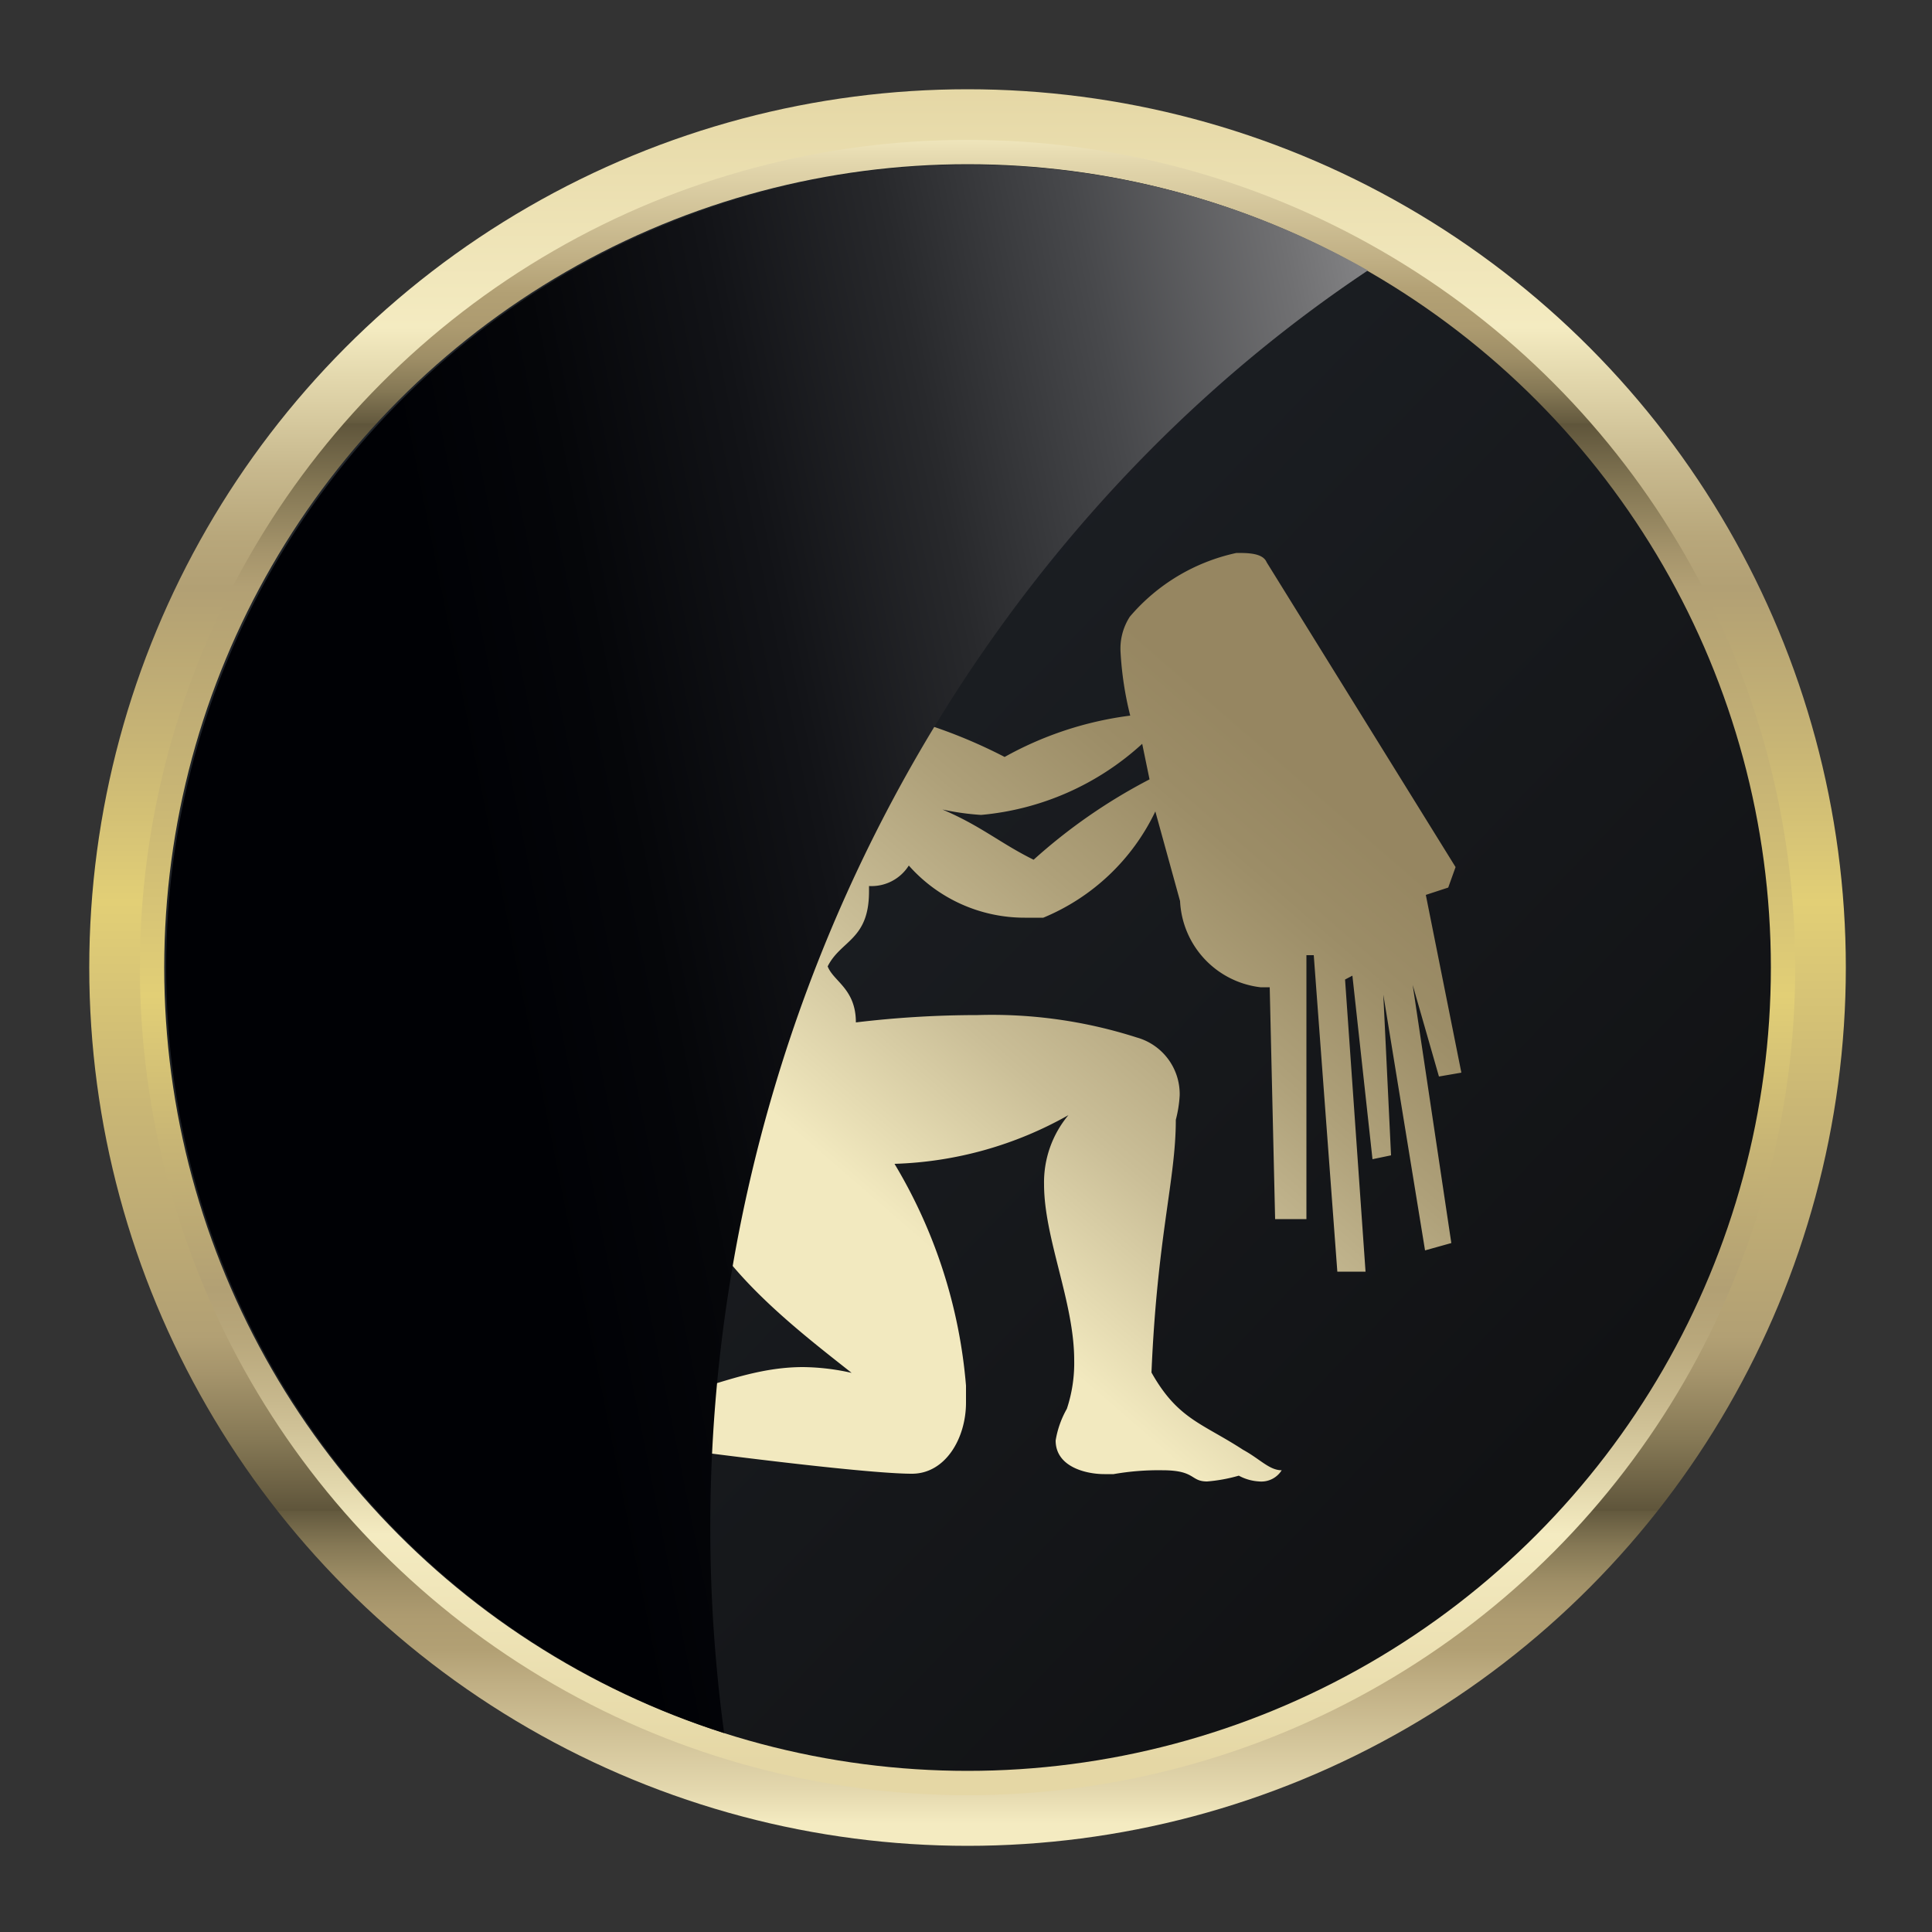
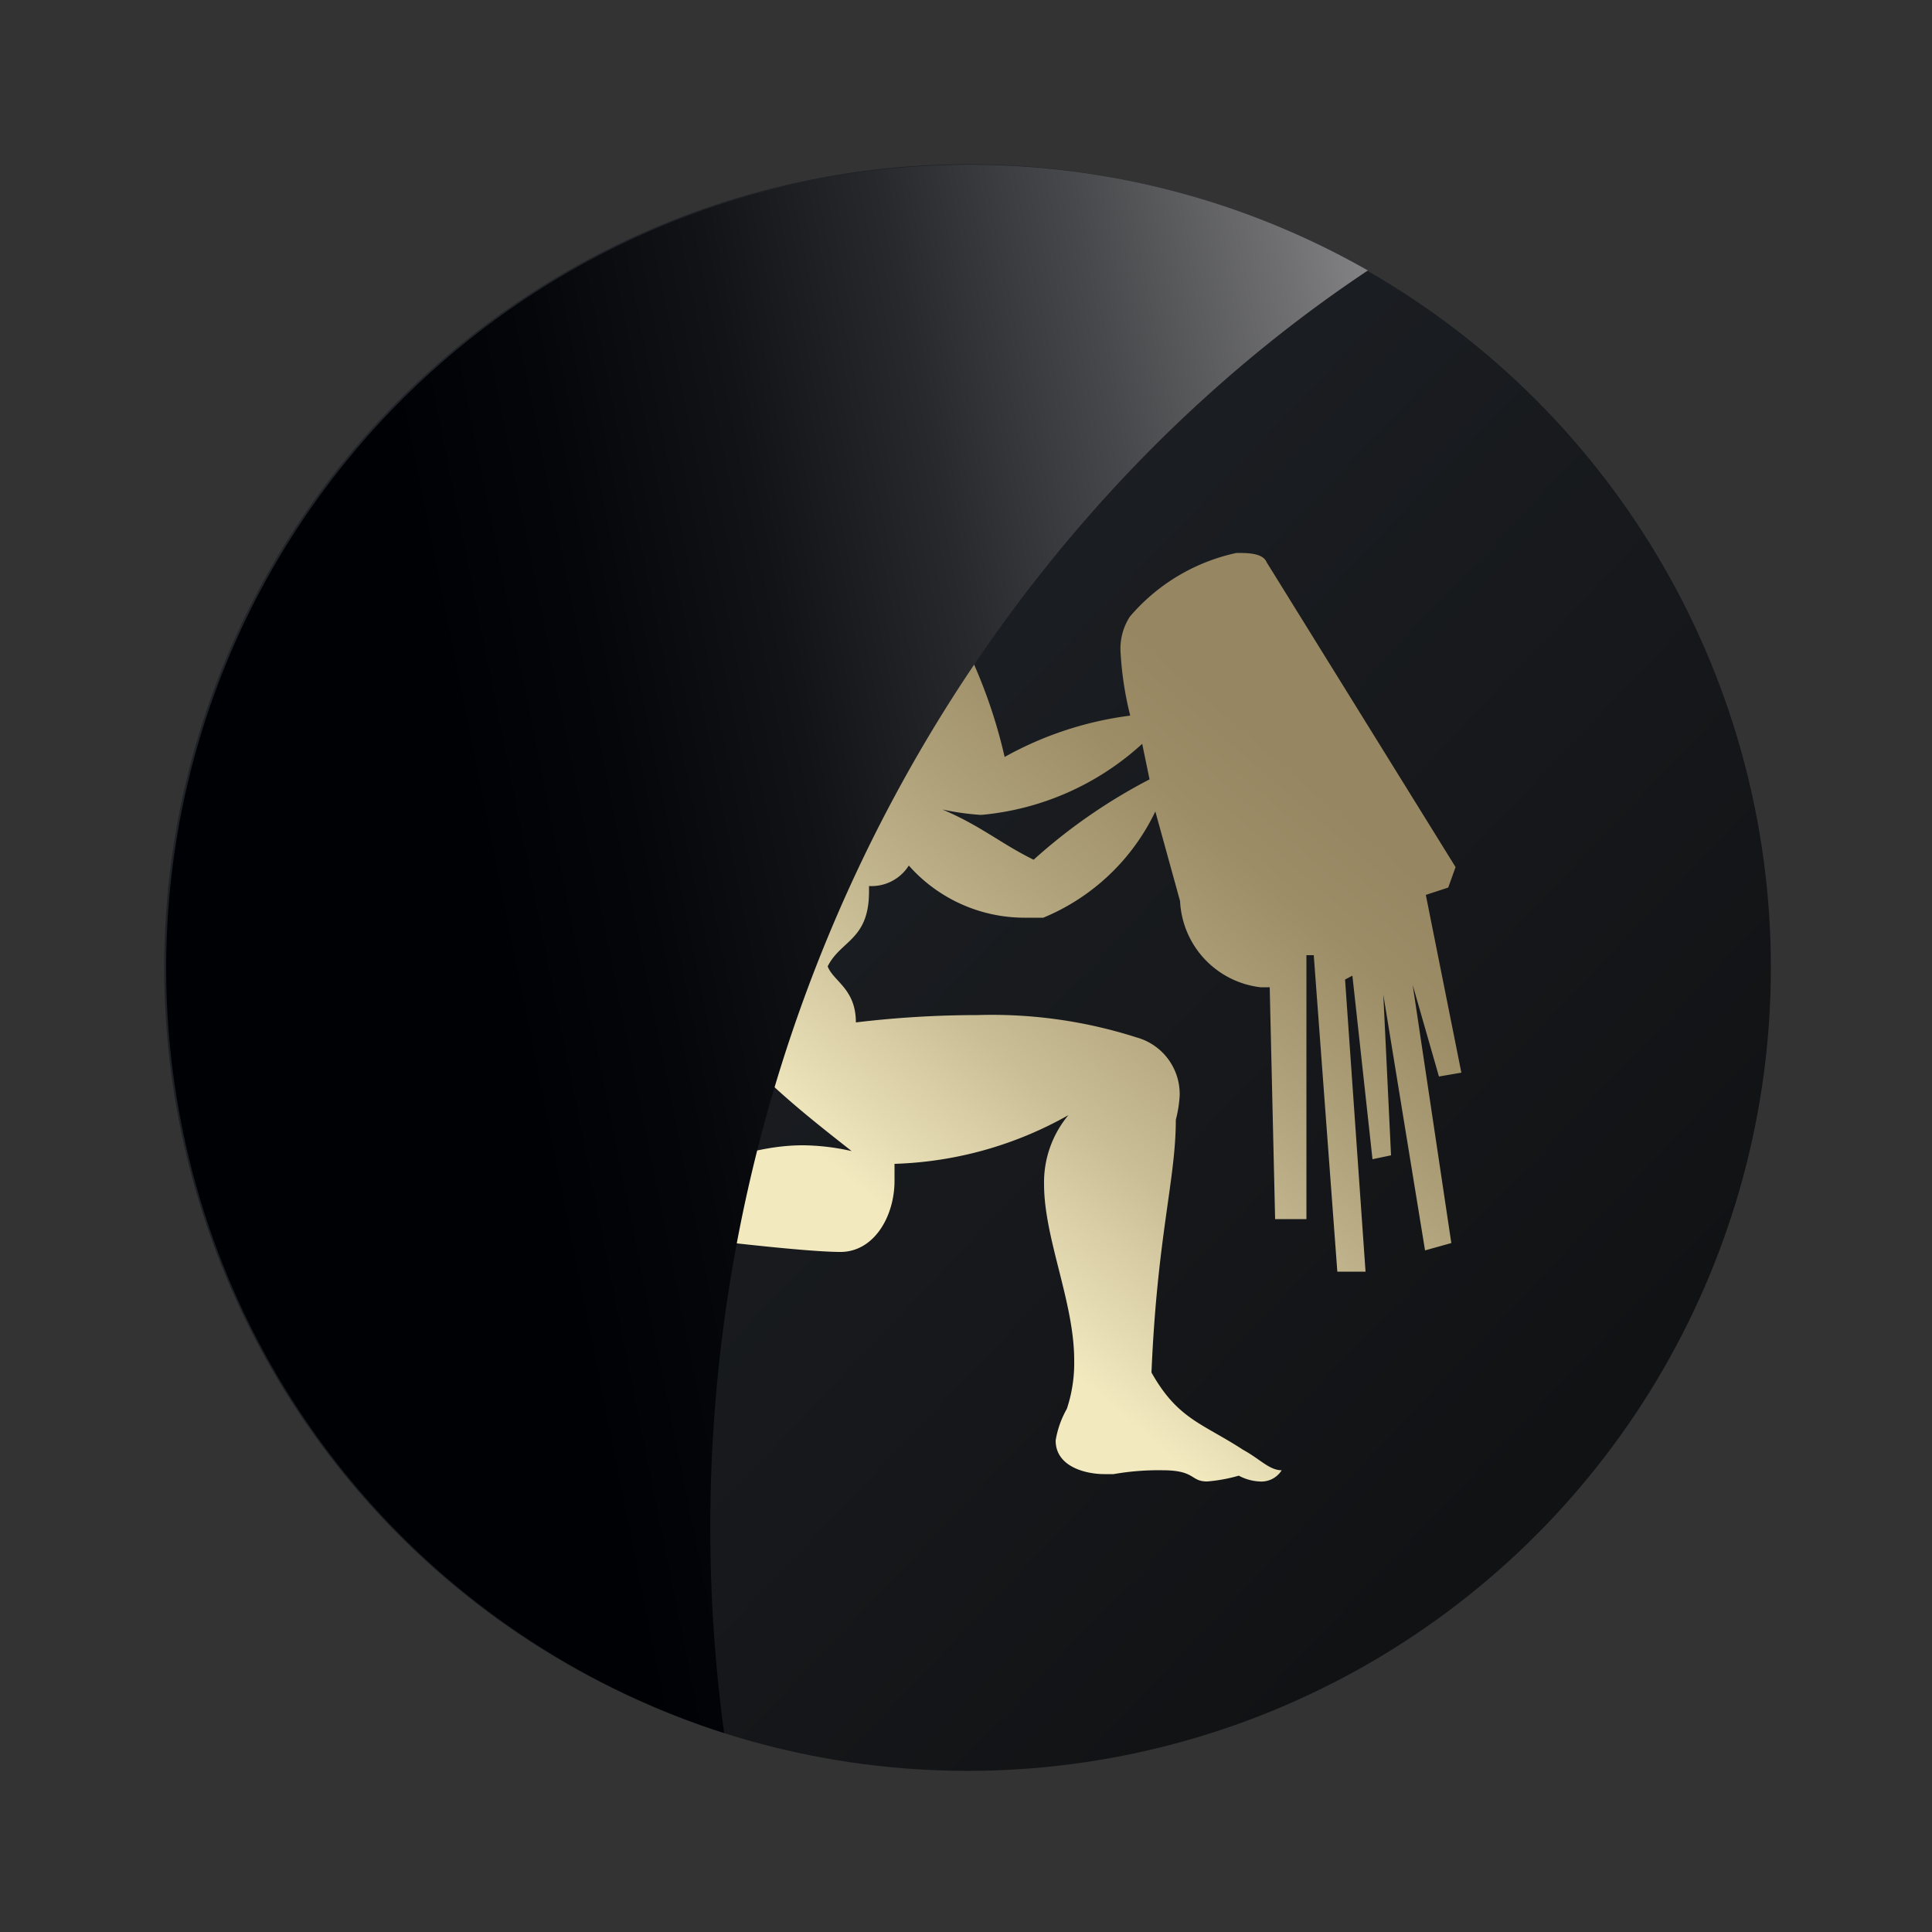
<svg xmlns="http://www.w3.org/2000/svg" xmlns:xlink="http://www.w3.org/1999/xlink" viewBox="0 0 50 50">
  <rect x="0" y="0" width="50" height="50" fill="#333333" stroke="none" />
  <title>आज के लिए राशिफल कुम्भ | दैनिक राशिफल</title>
  <defs>
    <style>.cls-1{isolation:isolate;}.cls-2{fill:url(#Безымянный_градиент_9);}.cls-3{fill:url(#Безымянный_градиент_9-2);}.cls-4{fill:url(#linear-gradient);}.cls-5{fill:url(#Безымянный_градиент_2);}.cls-6{mix-blend-mode:screen;fill:url(#linear-gradient-2);}</style>
    <linearGradient id="Безымянный_градиент_9" x1="25.04" y1="2.17" x2="25.04" y2="47.2" gradientUnits="userSpaceOnUse">
      <stop offset="0" stop-color="#e5d7a5" />
      <stop offset="0.02" stop-color="#e7daa9" />
      <stop offset="0.14" stop-color="#f4ebc1" />
      <stop offset="0.17" stop-color="#e2d7ac" />
      <stop offset="0.22" stop-color="#c8b98e" />
      <stop offset="0.26" stop-color="#b8a77b" />
      <stop offset="0.29" stop-color="#b2a074" />
      <stop offset="0.38" stop-color="#c8b575" />
      <stop offset="0.47" stop-color="#e2cf76" />
      <stop offset="0.59" stop-color="#c9b675" />
      <stop offset="0.72" stop-color="#b2a074" />
      <stop offset="0.74" stop-color="#a6956c" />
      <stop offset="0.78" stop-color="#857855" />
      <stop offset="0.82" stop-color="#5f553b" />
      <stop offset="0.82" stop-color="#63593e" />
      <stop offset="0.84" stop-color="#857855" />
      <stop offset="0.86" stop-color="#9e8e66" />
      <stop offset="0.88" stop-color="#ad9b70" />
      <stop offset="0.9" stop-color="#b2a074" />
      <stop offset="0.92" stop-color="#c0af84" />
      <stop offset="0.98" stop-color="#e3d7ad" />
      <stop offset="1" stop-color="#f4ebc1" />
    </linearGradient>
    <linearGradient id="Безымянный_градиент_9-2" x1="25.04" y1="45.63" x2="25.04" y2="3.35" xlink:href="#Безымянный_градиент_9" />
    <linearGradient id="linear-gradient" x1="39.25" y1="38.61" x2="-1.33" y2="-0.15" gradientUnits="userSpaceOnUse">
      <stop offset="0" stop-color="#111214" />
      <stop offset="1" stop-color="#262b32" />
    </linearGradient>
    <linearGradient id="Безымянный_градиент_2" x1="12.93" y1="9.94" x2="32.26" y2="32.27" gradientTransform="matrix(1, 0, 0, -1, 0, 51)" gradientUnits="userSpaceOnUse">
      <stop offset="0.47" stop-color="#f2e9bf" />
      <stop offset="0.64" stop-color="#cabe97" />
      <stop offset="0.79" stop-color="#aea079" />
      <stop offset="0.91" stop-color="#9c8d67" />
      <stop offset="1" stop-color="#968661" />
    </linearGradient>
    <linearGradient id="linear-gradient-2" x1="49.25" y1="18.87" x2="13.18" y2="26.09" gradientUnits="userSpaceOnUse">
      <stop offset="0" stop-color="#fff" />
      <stop offset="0.08" stop-color="#dadadb" />
      <stop offset="0.22" stop-color="#a1a1a3" />
      <stop offset="0.36" stop-color="#707072" />
      <stop offset="0.5" stop-color="#47484b" />
      <stop offset="0.63" stop-color="#28292c" />
      <stop offset="0.76" stop-color="#121317" />
      <stop offset="0.89" stop-color="#050609" />
      <stop offset="1" stop-color="#000105" />
    </linearGradient>
  </defs>
  <g class="cls-1">
    <g id="Слой_1" data-name="Слой 1">
-       <circle class="cls-2" cx="25.04" cy="25.04" r="22.73" />
-       <circle class="cls-3" cx="25.04" cy="25.04" r="21.42" />
      <circle class="cls-4" cx="25.04" cy="25.04" r="20.79" />
      <a xlink:href="http://www.kit-jobs.ru/horoscope/horoscope-hindi.php?zz=aquarius" target="_blank" xlink:title="आज के लिए राशिफल कुम्भ | दैनिक राशिफल">
-         <path class="cls-5" d="M22.49,22.93v.14c0,1.26-.73,1.26-1.07,1.94.15.39.73.58.73,1.45a26.48,26.48,0,0,1,3.15-.19,12.28,12.28,0,0,1,4.12.58,1.52,1.52,0,0,1,1.11,1.5,3.16,3.16,0,0,1-.1.63c0,1.55-.48,3-.63,6.54.68,1.21,1.31,1.31,2.37,2,.44.24.68.53,1,.53a.62.62,0,0,1-.58.29,1.25,1.25,0,0,1-.53-.15,4.12,4.12,0,0,1-.82.15c-.44,0-.29-.29-1.16-.29a6.74,6.74,0,0,0-1.26.1h-.24c-.48,0-1.26-.19-1.26-.87a2.46,2.46,0,0,1,.29-.82,3.75,3.75,0,0,0,.19-1.26c0-1.5-.78-3.15-.78-4.55a2.71,2.71,0,0,1,.63-1.79,9.73,9.73,0,0,1-4.5,1.26A13.26,13.26,0,0,1,25,35.86v.44c0,.92-.53,1.84-1.4,1.84s-3.49-.29-6.78-.73c-.58,0-2.42.48-3.44.48H13c-.15.44-.44.58-.58.58h-.1a.35.35,0,0,1-.15-.29.78.78,0,0,1,.15-.44c0-1.69,1.74-1.06,2.08-1.94l.61-.71a1.26,1.26,0,0,1,.53-.15c.72,0,1.06,1.26,1.35,1.26H17c1.11-.15,2.32-.82,3.78-.82a5.91,5.91,0,0,1,1.26.15c-1.4-1.11-3.92-3-4.26-5a2.59,2.59,0,0,1-1.6-2.23c0-1.31,1.07-2.9,1.26-4.45v-.68c0-1-.19-2-.19-2.9a4.31,4.31,0,0,1,1.69-3.49c0-.44-.14-.78-.14-1,0-.77.48-.48.58-1.11v-.14a2.73,2.73,0,0,1,2.86-3h.48a2.12,2.12,0,0,1,2.08,1.94,1.49,1.49,0,0,1-.29.92.74.74,0,0,0-.2.39c0,.24.24.53.29.73a1.13,1.13,0,0,1,.1.39.35.35,0,0,1-.29.19h-.15l-.09.15v.1s0,.1,0,.1h-.19c0,.1,0,0,.14.14s-.14.34-.29.34h0c-.14.49-.34.73-.68.73a6.74,6.74,0,0,1-.92-.24l-.49.82A13.33,13.33,0,0,1,26,19.59a9,9,0,0,1,3.25-1.07A8.68,8.68,0,0,1,29,16.88a1.52,1.52,0,0,1,.24-.92A5,5,0,0,1,32,14.31c.29,0,.68,0,.78.24l4.89,7.89-.19.53-.58.19.92,4.6-.58.1-.68-2.37,1,6.68-.68.19-1.08-6.62L36,29.9l-.48.1L35,25.25l-.19.1.53,7.56h-.73L34,24.72h-.19v6.83H33l-.14-6s-.19,0-.24,0a2.36,2.36,0,0,1-2.08-2.23L29.9,21A5.57,5.57,0,0,1,27,23.75h-.48a4,4,0,0,1-3-1.35A1.14,1.14,0,0,1,22.49,22.93Zm4.26-.68a14.35,14.35,0,0,1,3-2.08l-.19-.92a7.11,7.11,0,0,1-4.17,1.84,6.82,6.82,0,0,1-1-.14C25.4,21.38,25.88,21.82,26.75,22.25Z" />
+         <path class="cls-5" d="M22.49,22.93v.14c0,1.26-.73,1.26-1.07,1.94.15.39.73.58.73,1.45a26.48,26.48,0,0,1,3.15-.19,12.28,12.28,0,0,1,4.12.58,1.52,1.52,0,0,1,1.11,1.5,3.16,3.16,0,0,1-.1.63c0,1.55-.48,3-.63,6.54.68,1.21,1.31,1.31,2.37,2,.44.24.68.53,1,.53a.62.62,0,0,1-.58.29,1.25,1.25,0,0,1-.53-.15,4.12,4.12,0,0,1-.82.15c-.44,0-.29-.29-1.16-.29a6.74,6.74,0,0,0-1.26.1h-.24c-.48,0-1.26-.19-1.26-.87a2.46,2.46,0,0,1,.29-.82,3.75,3.75,0,0,0,.19-1.26c0-1.5-.78-3.15-.78-4.55a2.71,2.71,0,0,1,.63-1.79,9.73,9.73,0,0,1-4.5,1.26v.44c0,.92-.53,1.84-1.4,1.84s-3.49-.29-6.78-.73c-.58,0-2.42.48-3.44.48H13c-.15.44-.44.58-.58.58h-.1a.35.35,0,0,1-.15-.29.78.78,0,0,1,.15-.44c0-1.69,1.74-1.06,2.08-1.94l.61-.71a1.26,1.26,0,0,1,.53-.15c.72,0,1.06,1.26,1.35,1.26H17c1.11-.15,2.32-.82,3.78-.82a5.91,5.91,0,0,1,1.26.15c-1.4-1.11-3.92-3-4.26-5a2.59,2.59,0,0,1-1.6-2.23c0-1.31,1.07-2.9,1.26-4.45v-.68c0-1-.19-2-.19-2.9a4.31,4.31,0,0,1,1.69-3.49c0-.44-.14-.78-.14-1,0-.77.48-.48.58-1.11v-.14a2.73,2.73,0,0,1,2.86-3h.48a2.12,2.12,0,0,1,2.08,1.94,1.49,1.49,0,0,1-.29.92.74.74,0,0,0-.2.39c0,.24.24.53.29.73a1.13,1.13,0,0,1,.1.39.35.35,0,0,1-.29.19h-.15l-.09.15v.1s0,.1,0,.1h-.19c0,.1,0,0,.14.14s-.14.34-.29.34h0c-.14.49-.34.73-.68.73a6.74,6.74,0,0,1-.92-.24l-.49.82A13.33,13.33,0,0,1,26,19.59a9,9,0,0,1,3.25-1.07A8.68,8.68,0,0,1,29,16.88a1.52,1.52,0,0,1,.24-.92A5,5,0,0,1,32,14.31c.29,0,.68,0,.78.24l4.89,7.89-.19.53-.58.19.92,4.6-.58.1-.68-2.37,1,6.68-.68.19-1.08-6.62L36,29.9l-.48.1L35,25.25l-.19.1.53,7.56h-.73L34,24.72h-.19v6.83H33l-.14-6s-.19,0-.24,0a2.36,2.36,0,0,1-2.08-2.23L29.9,21A5.57,5.57,0,0,1,27,23.75h-.48a4,4,0,0,1-3-1.35A1.14,1.14,0,0,1,22.49,22.93Zm4.26-.68a14.35,14.35,0,0,1,3-2.08l-.19-.92a7.11,7.11,0,0,1-4.17,1.84,6.82,6.82,0,0,1-1-.14C25.4,21.38,25.88,21.82,26.75,22.25Z" />
      </a>
      <path class="cls-6" d="M35.4,7A20.79,20.79,0,1,0,18.74,44.85C16.67,29.52,23.76,14.76,35.4,7Z" />
    </g>
  </g>
</svg>